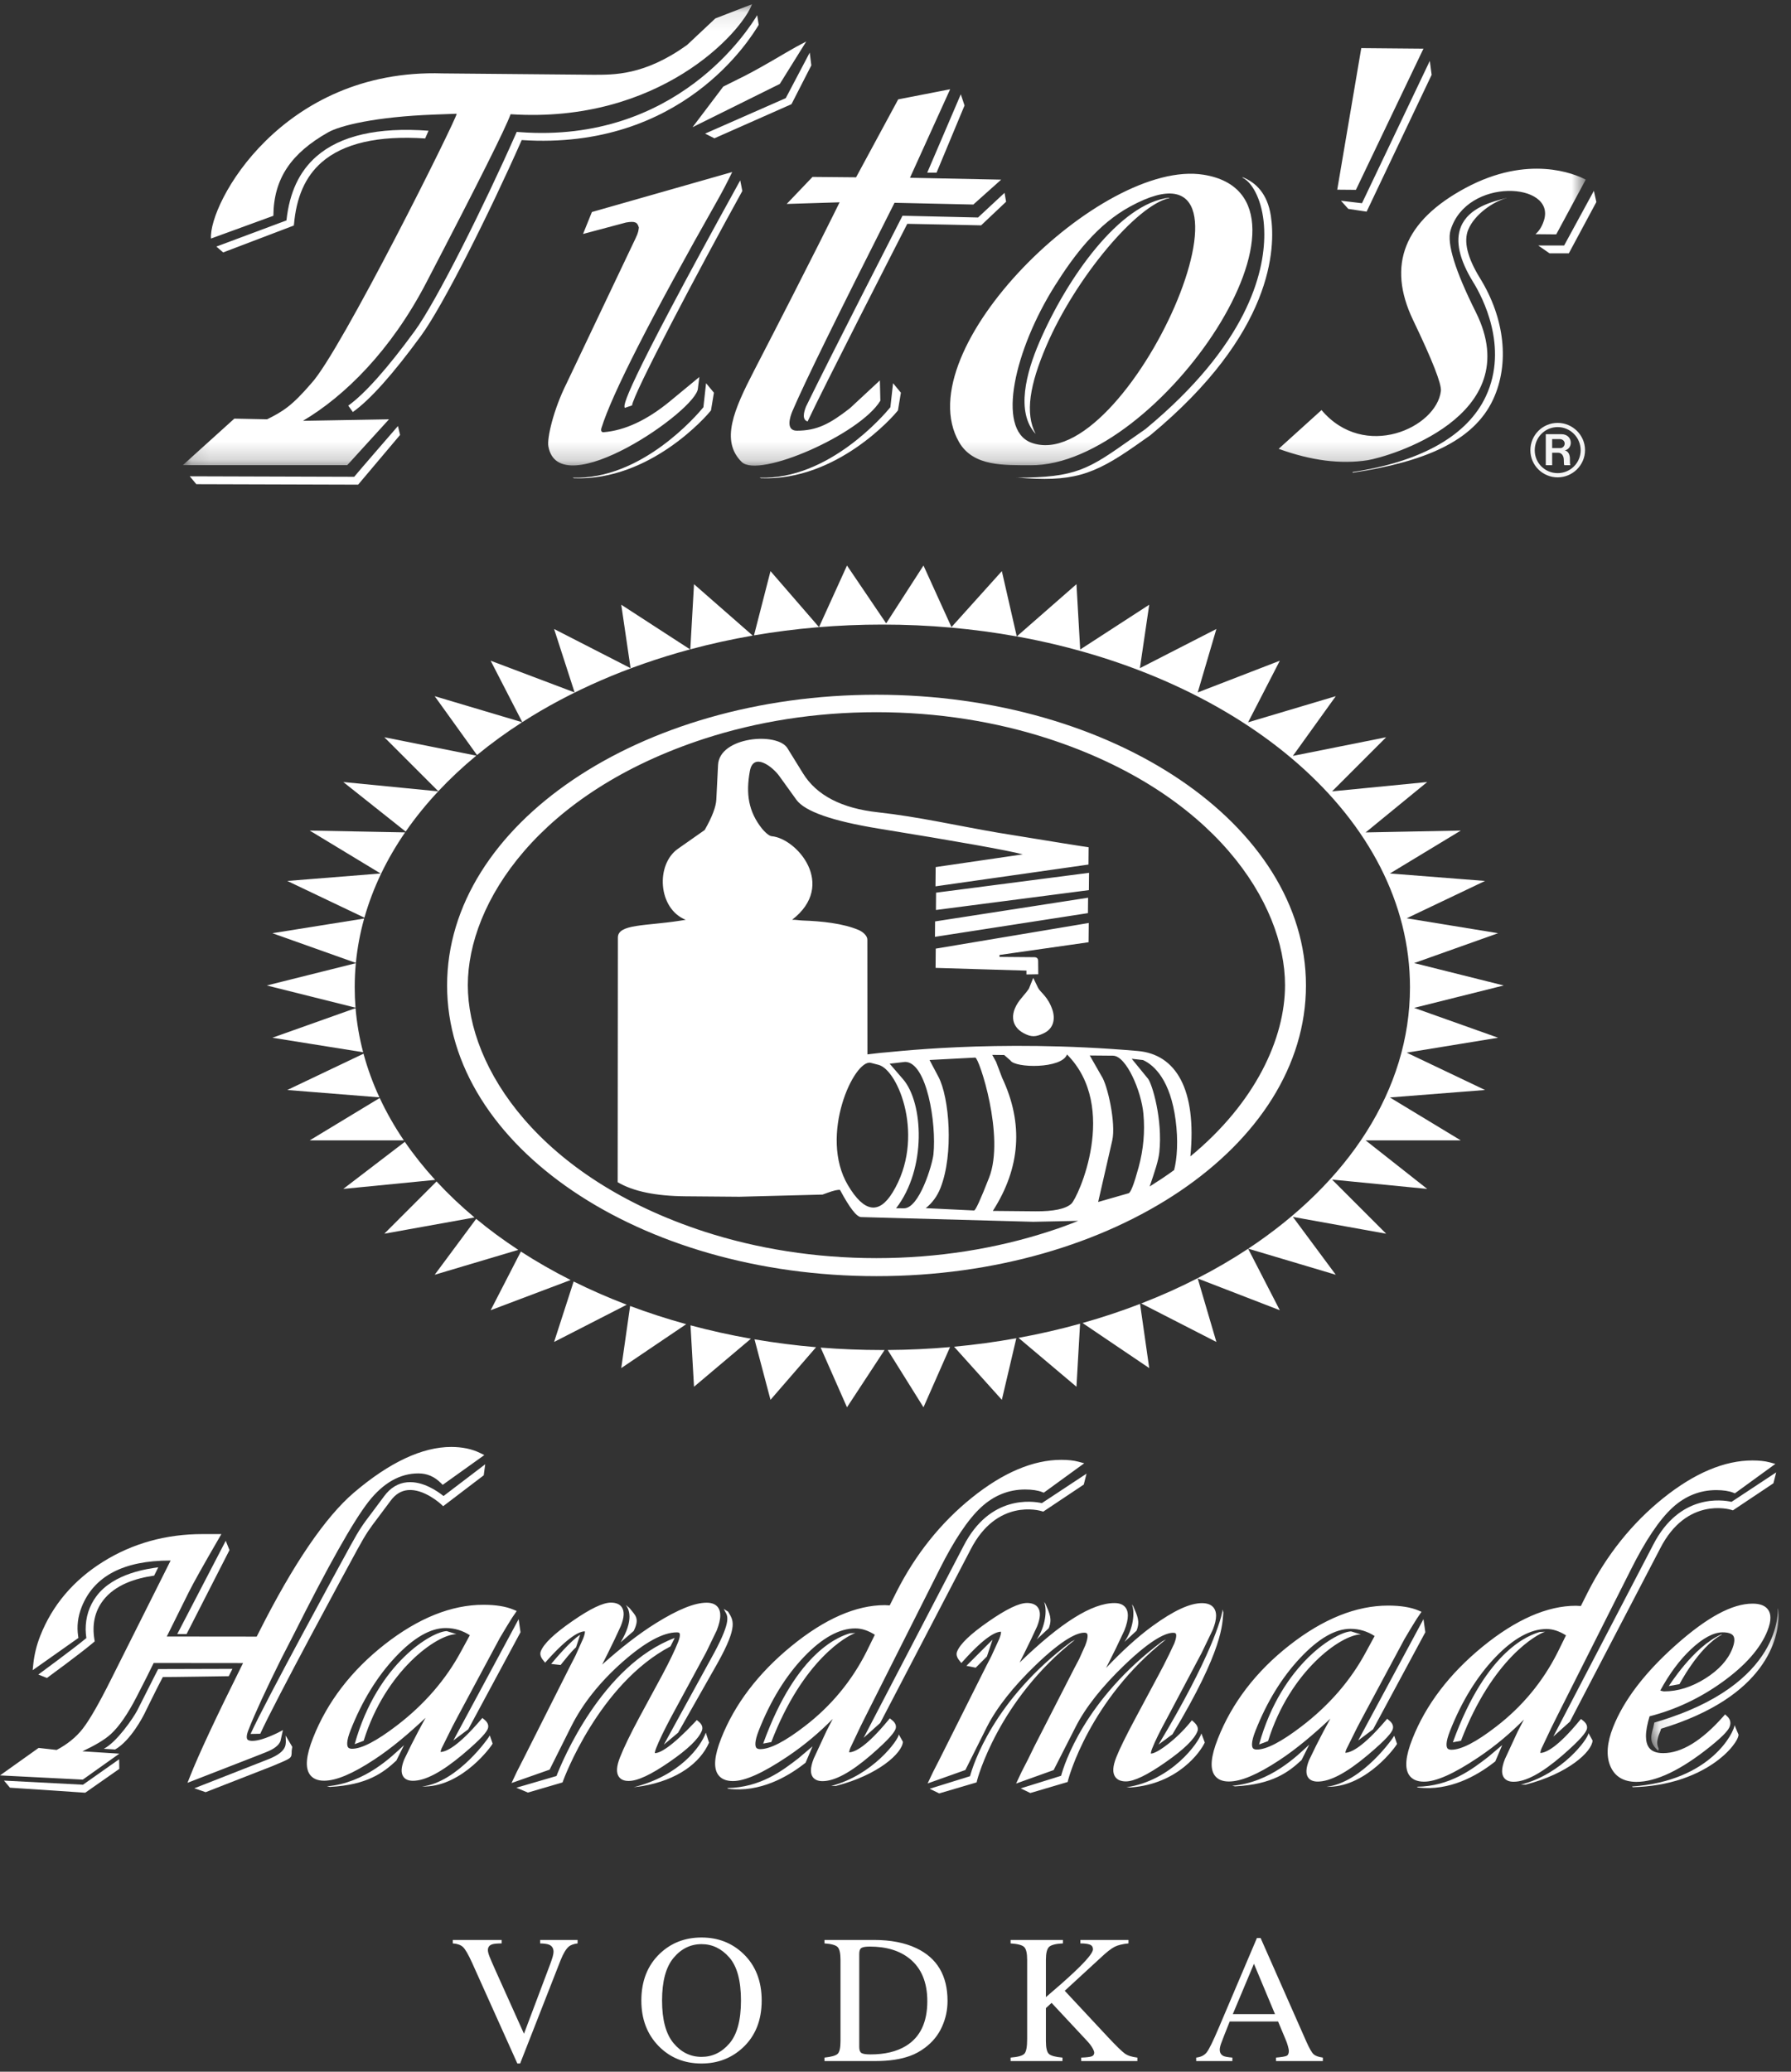
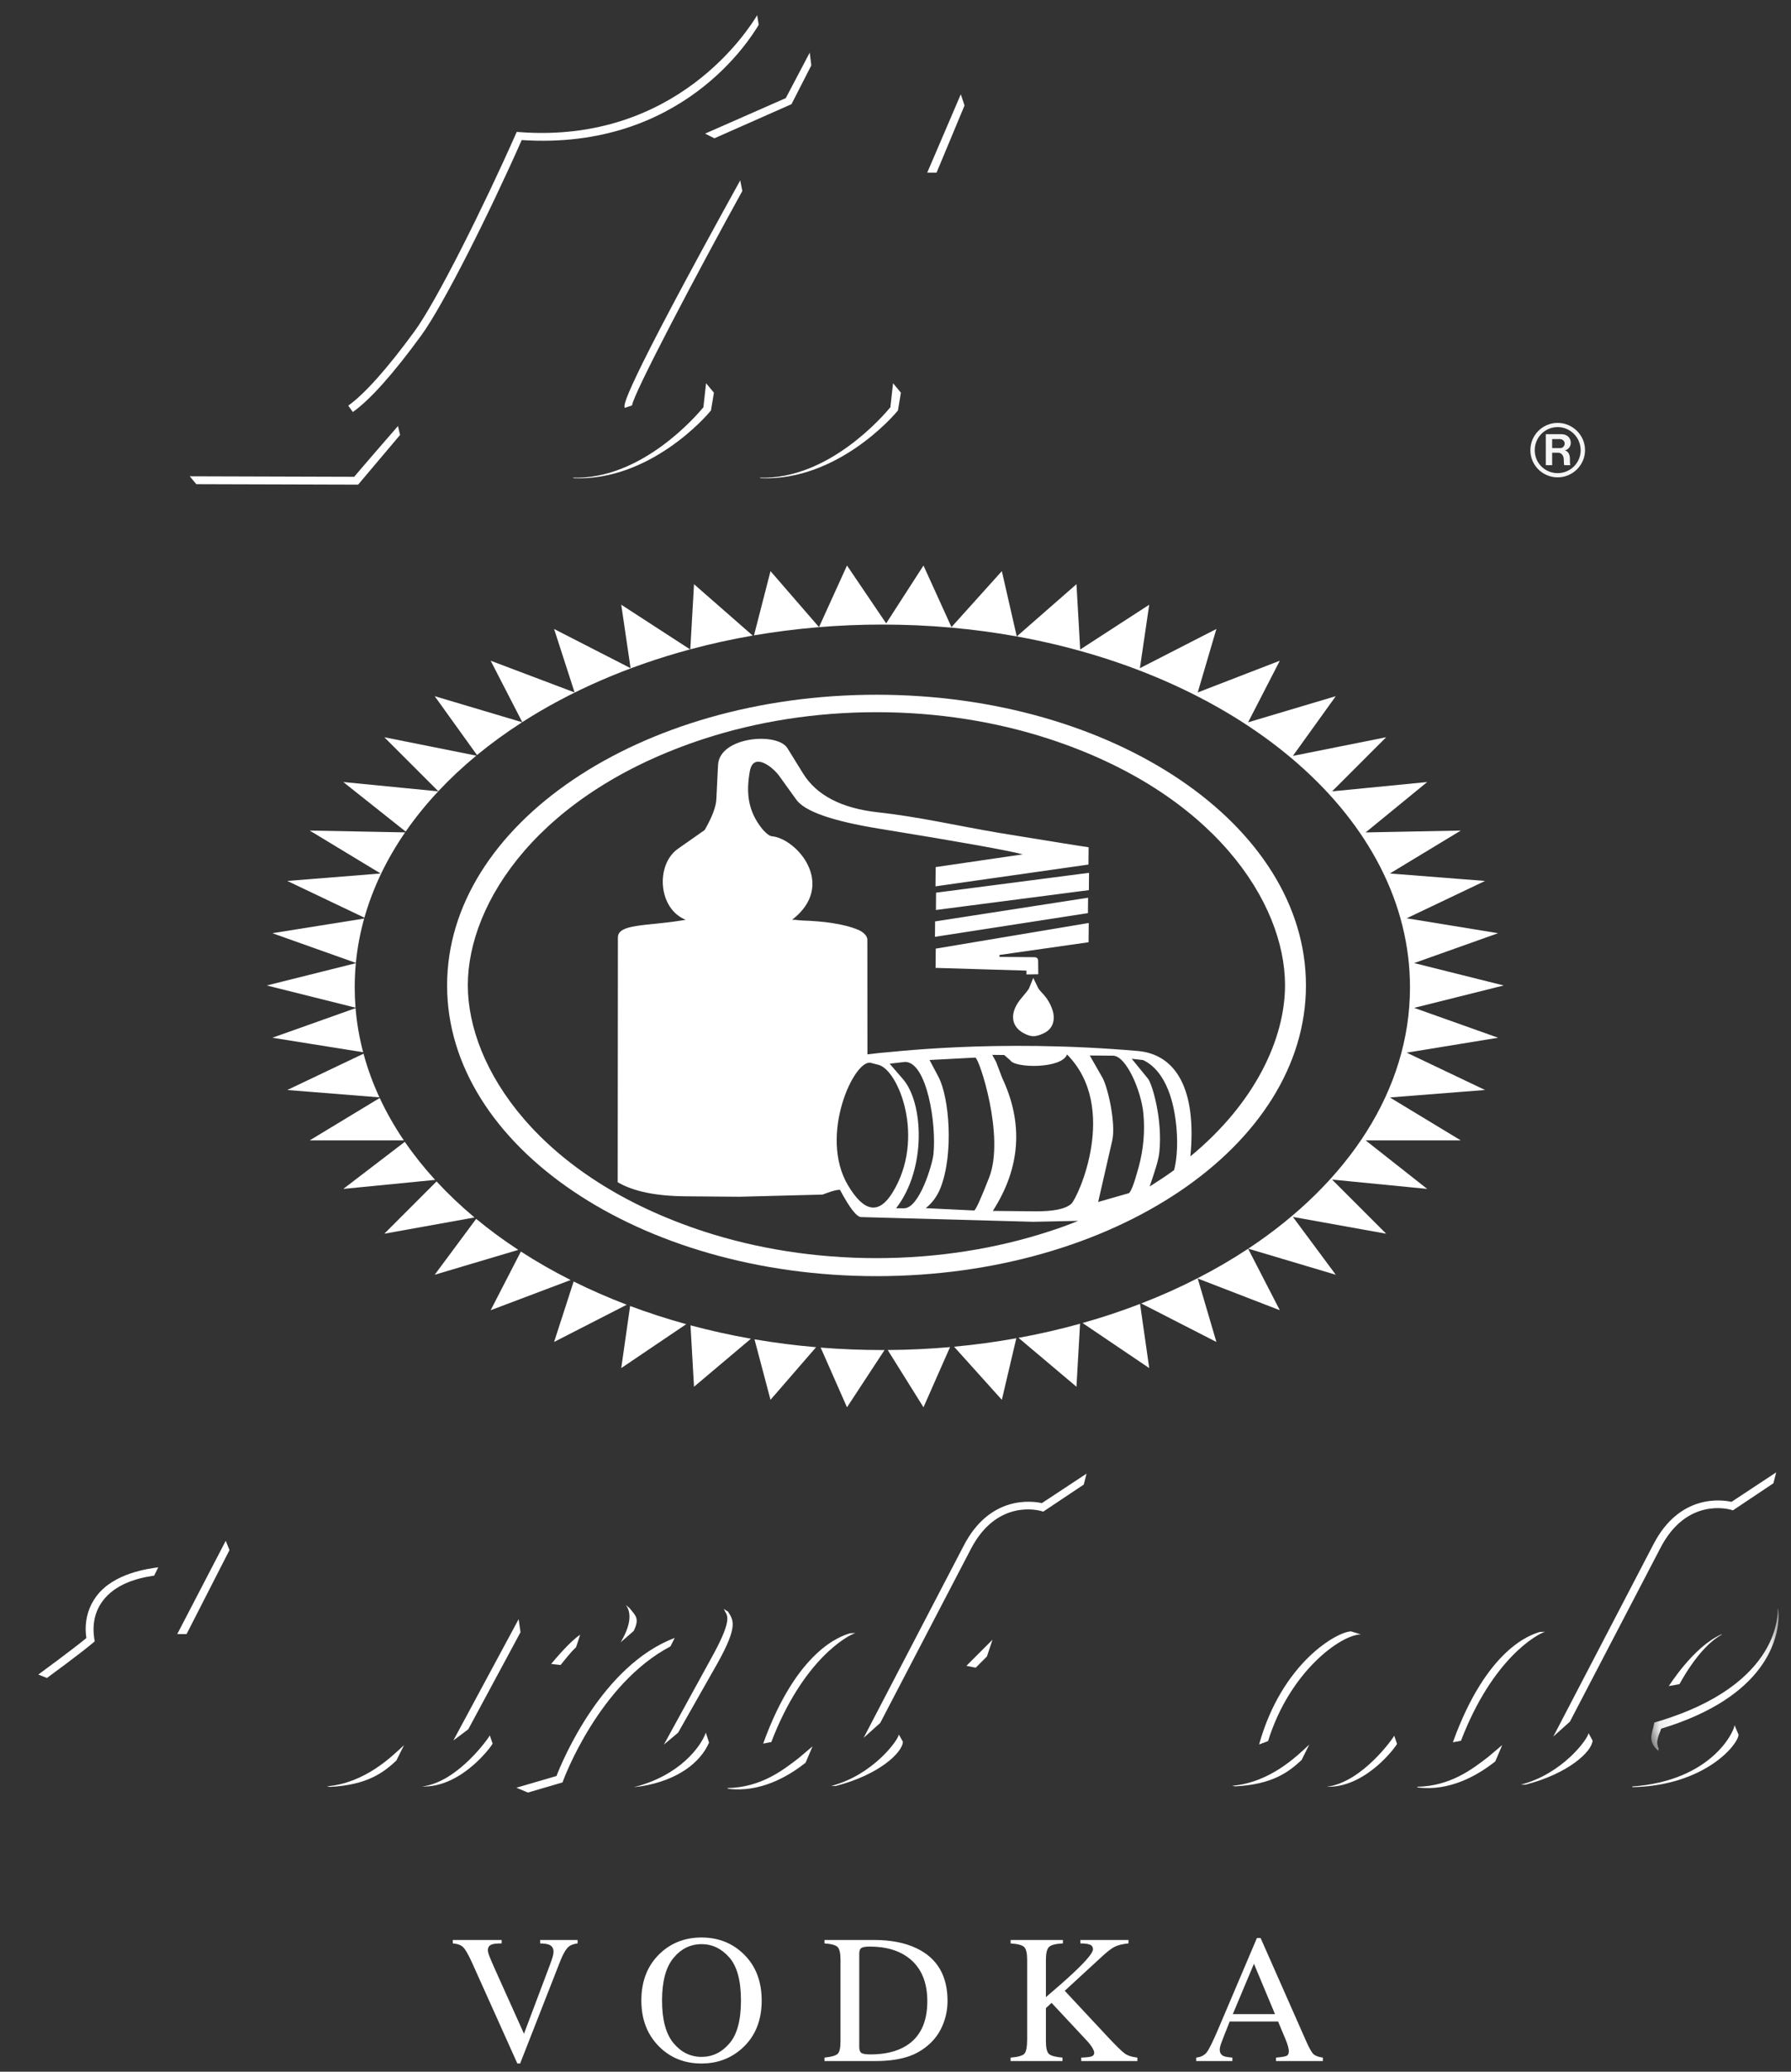
<svg xmlns="http://www.w3.org/2000/svg" xmlns:xlink="http://www.w3.org/1999/xlink" width="96" height="111" viewBox="0 0 96 111">
  <rect x="0" y="0" width="96" height="111" fill="#333333" stroke="none" />
  <defs>
-     <polygon id="a" points="75.2 .1 .1 .1 .1 24.8 75.2 24.8" />
    <polygon id="c" points="6.9 7.6 6.9 0 .1 0 .1 7.6" />
  </defs>
  <g fill="none" fill-rule="evenodd">
    <path fill="#FFFFFF" fill-rule="nonzero" d="M54.5,34.099 C52.199,33.684 49.785,33.463 47.294,33.463 C44.922,33.463 42.617,33.664 40.415,34.042 L41.3,30.6 L43.9,33.6 L45.4,30.3 L47.5,33.4 L49.5,30.3 L51,33.6 L53.7,30.6 L54.5,34.099 Z M54.501,34.099 L57.7,31.3 L57.9,34.8 L61.6,32.4 L61.1,35.8 L65.2,33.7 L64.2,37.1 L68.6,35.4 L66.9,38.7 L71.6,37.3 L69.3,40.5 L74.3,39.5 L71.4,42.4 L76.5,41.9 L73.2,44.6 L78.3,44.5 L74.5,46.8 L79.6,47.2 L75.4,49.2 L80.3,50 L75.8,51.6 L80.6,52.8 L75.8,54 L80.3,55.6 L75.4,56.4 L79.6,58.4 L74.5,58.8 L78.3,61.1 L73.2,61.1 L76.5,63.7 L71.4,63.2 L74.3,66.1 L69.3,65.2 L71.6,68.3 L66.907,66.902 C72.252,63.366 75.577,58.399 75.577,52.898 C75.577,43.875 66.631,36.289 54.501,34.099 Z M66.902,66.905 L68.6,70.2 L64.2,68.5 L65.2,71.9 L61.172,69.837 C63.261,69.027 65.186,68.04 66.902,66.905 Z M61.109,69.861 L61.6,73.3 L58.026,70.885 C59.088,70.586 60.117,70.244 61.109,69.861 Z M57.893,70.923 L57.7,74.3 L54.594,71.68 C55.723,71.473 56.824,71.22 57.893,70.923 Z M54.476,71.701 L53.7,75 L51.14,72.155 C52.275,72.049 53.388,71.897 54.476,71.701 Z M50.923,72.175 L49.5,75.4 L47.583,72.332 C48.713,72.324 49.828,72.271 50.923,72.175 Z M47.413,72.333 L45.4,75.4 L43.989,72.202 C45.073,72.289 46.176,72.333 47.294,72.333 C47.334,72.333 47.373,72.333 47.413,72.333 Z M43.743,72.181 L41.3,75 L40.442,71.759 C41.519,71.943 42.621,72.085 43.743,72.181 Z M40.251,71.726 L37.2,74.3 L37.012,71.009 C38.063,71.291 39.144,71.531 40.251,71.726 Z M36.783,70.947 L33.3,73.3 L33.775,69.973 C34.745,70.336 35.749,70.662 36.783,70.947 Z M33.595,69.905 L29.7,71.9 L30.748,68.661 C31.658,69.113 32.608,69.529 33.595,69.905 Z M30.586,68.581 L26.3,70.2 L27.919,67.056 C28.762,67.601 29.652,68.11 30.586,68.581 Z M27.78,66.966 L23.3,68.3 L25.523,65.304 C26.228,65.888 26.982,66.442 27.78,66.966 Z M25.434,65.23 L20.6,66.1 L23.4,63.3 C24.021,63.972 24.701,64.617 25.434,65.23 Z M23.324,63.217 L18.4,63.7 L21.699,61.177 C22.183,61.881 22.726,62.562 23.324,63.217 Z M21.647,61.1 L16.6,61.1 L20.353,58.828 C20.716,59.608 21.149,60.366 21.647,61.1 Z M20.338,58.795 L15.4,58.4 L19.485,56.455 C19.7,57.253 19.986,58.034 20.338,58.795 Z M19.465,56.378 L14.6,55.6 L19.058,54.015 C19.125,54.817 19.261,55.605 19.465,56.378 Z M19.056,53.989 L14.3,52.8 L19.074,51.606 C19.033,52.033 19.013,52.464 19.013,52.898 C19.013,53.264 19.027,53.628 19.056,53.989 Z M19.075,51.591 L14.6,50 L19.52,49.213 C19.303,49.99 19.153,50.784 19.075,51.591 Z M19.533,49.168 L15.4,47.2 L20.4,46.8 L16.6,44.5 L21.714,44.598 C20.726,46.034 19.986,47.566 19.533,49.168 Z M21.744,44.555 L18.4,41.9 L23.49,42.399 C22.844,43.089 22.26,43.809 21.744,44.555 Z M23.494,42.394 L20.6,39.5 L25.53,40.486 C24.797,41.092 24.117,41.729 23.494,42.394 Z M25.568,40.455 L23.3,37.3 L27.987,38.696 C27.129,39.247 26.321,39.835 25.568,40.455 Z M27.995,38.691 L26.3,35.4 L30.8,37.1 L29.7,33.7 L33.8,35.8 L33.3,32.4 L36.99,34.793 C33.631,35.697 30.586,37.028 27.995,38.691 Z M37.001,34.79 L37.2,31.3 L40.347,34.054 C39.202,34.252 38.085,34.499 37.001,34.79 Z" />
    <g transform="translate(0 .152)">
      <path fill="#FFFFFF" fill-rule="nonzero" d="M26.89 103.788L26.89 103.972C26.643 103.975 26.475 103.991 26.386 104.02 26.229 104.071 26.151 104.175 26.151 104.331 26.151 104.411 26.179 104.523 26.235 104.667 26.291 104.81 26.395 105.052 26.547 105.392L28.086 108.813 29.482 105.107C29.543 104.944 29.59 104.807 29.622 104.695 29.653 104.583 29.67 104.493 29.67 104.422 29.67 104.234 29.588 104.106 29.426 104.039 29.33 104.001 29.172 103.979 28.952 103.972L28.952 103.788 30.96 103.788 30.96 103.972C30.75 104 30.596 104.055 30.496 104.137 30.345 104.259 30.196 104.505 30.048 104.875L27.88 110.407 27.731 110.407 25.302 105.004C25.097 104.553 24.933 104.272 24.81 104.161 24.687 104.051 24.507 103.988 24.27 103.972L24.27 103.788 26.89 103.788zM35.487 107.034C35.487 106.003 35.692 105.241 36.102 104.75 36.512 104.258 37.013 104.012 37.605 104.012 38.177 104.012 38.672 104.248 39.09 104.723 39.508 105.198 39.717 105.967 39.717 107.034 39.717 108.088 39.51 108.854 39.097 109.333 38.684 109.813 38.186 110.052 37.605 110.052 37.01 110.052 36.508 109.806 36.1 109.314 35.692 108.822 35.487 108.062 35.487 107.034zM34.377 107.034C34.377 108.028 34.686 108.842 35.305 109.475 35.914 110.096 36.679 110.407 37.602 110.407 38.464 110.407 39.2 110.127 39.808 109.567 40.488 108.939 40.827 108.095 40.827 107.034 40.827 105.99 40.499 105.153 39.842 104.526 39.236 103.946 38.49 103.656 37.602 103.656 36.718 103.656 35.973 103.944 35.367 104.521 34.707 105.151 34.377 105.99 34.377 107.034zM46.057 109.526L46.057 104.531C46.057 104.369 46.096 104.263 46.174 104.215 46.253 104.167 46.403 104.143 46.624 104.143 47.512 104.143 48.224 104.36 48.763 104.795 49.391 105.305 49.705 106.063 49.705 107.07 49.705 108.199 49.324 108.997 48.561 109.465 48.065 109.768 47.432 109.92 46.663 109.92 46.416 109.92 46.253 109.895 46.174 109.844 46.096 109.792 46.057 109.687 46.057 109.526zM44.193 110.276L46.929 110.276C47.662 110.276 48.281 110.183 48.784 109.998 49.06 109.899 49.326 109.753 49.582 109.561 49.986 109.259 50.288 108.887 50.488 108.446 50.689 108.006 50.789 107.542 50.789 107.053 50.789 105.697 50.231 104.755 49.116 104.228 48.497 103.934 47.741 103.788 46.847 103.788L44.193 103.788 44.193 103.972C44.556 103.998 44.79 104.062 44.894 104.164 45 104.266 45.052 104.496 45.052 104.854L45.052 109.21C45.052 109.578 44.998 109.808 44.89 109.898 44.782 109.989 44.55 110.053 44.193 110.091L44.193 110.276zM54.169 110.091C54.568 110.059 54.817 109.989 54.913 109.878 55.009 109.769 55.057 109.506 55.057 109.092L55.057 104.851C55.057 104.498 55.003 104.269 54.896 104.165 54.789 104.062 54.546 103.998 54.169 103.972L54.169 103.788 56.974 103.788 56.974 103.972C56.59 103.991 56.342 104.054 56.229 104.163 56.118 104.271 56.062 104.5 56.062 104.85L56.062 106.852C56.668 106.338 57.164 105.9 57.548 105.539 58.238 104.89 58.584 104.474 58.584 104.291 58.584 104.161 58.525 104.075 58.408 104.034 58.29 103.993 58.124 103.972 57.909 103.972L57.909 103.788 60.489 103.788 60.489 103.972C60.175 104.003 59.928 104.063 59.748 104.153 59.567 104.243 59.316 104.439 58.996 104.742L57.072 106.511 59.419 109.026C59.844 109.477 60.134 109.759 60.288 109.871 60.441 109.983 60.667 110.057 60.965 110.091L60.965 110.276 57.955 110.276 57.955 110.091C58.228 110.082 58.412 110.06 58.508 110.027 58.604 109.993 58.652 109.927 58.652 109.827 58.652 109.773 58.621 109.691 58.559 109.579 58.496 109.467 58.398 109.337 58.263 109.191L56.366 107.159 56.062 107.44 56.062 109.207C56.062 109.571 56.117 109.801 56.227 109.898 56.338 109.995 56.579 110.059 56.95 110.091L56.95 110.276 54.169 110.276 54.169 110.091zM66.08 107.762L67.213 105.064 68.342 107.762 66.08 107.762zM66.057 110.276L66.057 110.091C65.825 110.072 65.666 110.044 65.583 110.006 65.448 109.942 65.38 109.829 65.38 109.664 65.38 109.581 65.405 109.47 65.455 109.33 65.504 109.188 65.658 108.798 65.914 108.157L68.507 108.157 68.901 109.099C68.959 109.232 69.004 109.359 69.036 109.479 69.068 109.6 69.084 109.684 69.084 109.73 69.084 109.872 69.042 109.962 68.959 109.998 68.876 110.035 68.688 110.066 68.396 110.091L68.396 110.276 70.907 110.276 70.907 110.091C70.675 110.059 70.511 110 70.413 109.914 70.316 109.827 70.185 109.6 70.022 109.234L67.57 103.683 67.373 103.683 65.329 108.49C65.023 109.211 64.807 109.651 64.681 109.81 64.556 109.97 64.368 110.063 64.117 110.091L64.117 110.276 66.057 110.276zM46.678 56.794C45.791 56.566 43.871 60.692 45.453 63.354 46.315 64.805 47.112 64.933 47.846 63.736 49.629 60.827 48.154 57.175 47.091 56.901L46.678 56.794M47.687 56.839L48.405 57.671C49.499 58.938 49.675 62.462 48.033 64.584L48.449 64.588C49.276 64.596 49.969 62.259 50.033 61.705 50.207 60.034 49.673 56.753 48.517 56.743L47.687 56.839M62.934 62.539C63.094 61.926 63.162 60.956 63.014 59.858 62.737 57.742 61.882 56.921 61.267 56.644L60.661 56.575 61.534 57.643C61.753 57.91 62.33 59.819 62.141 61.589 62.091 62.043 61.902 62.597 61.624 63.419 62.08 63.131 62.517 62.845 62.934 62.539M52.277 56.512L49.824 56.641 50.301 57.541C50.887 58.648 51.13 61.674 50.41 63.5 50.237 63.937 49.974 64.297 49.621 64.579L52.211 64.704C52.288 64.709 52.558 64.12 53.018 62.942 53.88 60.734 52.472 56.507 52.277 56.512M58.413 56.399L59.04 57.497C59.359 57.949 59.828 60.033 59.618 60.952L58.863 64.248 60.489 63.782C60.603 63.763 60.785 63.295 61.034 62.38 61.291 61.433 61.376 60.48 61.288 59.521 61.178 58.313 60.374 56.417 59.657 56.41L58.413 56.399M53.186 56.367L53.391 56.74 53.716 57.595C54.868 60.038 54.701 62.416 53.217 64.727L55.498 64.748C56.466 64.756 57.107 64.623 57.42 64.348 57.774 64.038 60.003 59.175 57.193 56.344 56.913 57.121 54.407 57.08 54.159 56.665L53.827 56.374 53.186 56.367M55.641 52.773C55.76 53.02 56.187 53.24 56.426 54 56.565 54.475 56.462 54.975 55.929 55.217 55.529 55.402 55.289 55.43 54.877 55.208 54.186 54.848 54.073 54.1 54.778 53.291 54.907 53.145 55.164 52.829 55.166 52.782L55.383 52.24 55.641 52.773M55.653 52.047L55.017 52.058 55.018 51.852 50.148 51.706 50.157 50.674 58.359 49.3 58.349 50.332 53.575 51.013 53.574 51.117 55.44 51.133C55.578 51.134 55.647 51.204 55.646 51.341L55.653 52.047M50.115 50.042L50.122 49.216 58.323 47.946 58.315 48.772 50.115 50.042M50.167 48.604L50.174 47.676 58.374 46.612 58.365 47.54 50.167 48.604M63.803 61.808C67.299 58.93 68.879 55.479 68.879 52.632 68.879 48.211 65.065 42.307 56.177 39.42 53.397 38.519 50.278 38.006 46.982 38.006 43.675 38.006 40.557 38.519 37.777 39.42 28.889 42.307 25.076 48.211 25.076 52.632 25.076 57.052 28.889 62.955 37.777 65.844 40.557 66.743 43.675 67.257 46.982 67.257 50.278 67.257 53.397 66.743 56.177 65.844 56.743 65.665 57.28 65.468 57.794 65.26L55.383 65.31 46.152 65.057C45.914 65.045 45.538 64.559 45.026 63.602 44.909 63.583 44.676 63.637 44.331 63.764L44.09 63.852 39.632 63.968 36.73 63.944C35.141 63.929 33.933 63.677 33.109 63.189L33.12 50.079C33.119 49.347 34.618 49.466 36.444 49.179L36.755 49.13C35.262 48.532 35.137 46.168 36.338 45.325L37.772 44.319C38.17 43.622 38.377 43.078 38.396 42.685L38.488 40.836C38.561 39.313 41.665 39.059 42.206 39.932L43.043 41.285C43.771 42.462 45.112 43.157 47.062 43.37 49.23 43.607 51.36 44.1 53.508 44.465 56.576 44.967 58.189 45.225 58.351 45.241L58.343 46.17 50.143 47.337 50.153 46.305 54.824 45.623C53.977 45.402 51.407 44.944 47.118 44.247 44.616 43.84 43.14 43.323 42.687 42.698L41.769 41.424C41.406 40.921 40.382 40.132 40.194 41.16 39.97 42.384 40.12 43.33 40.844 44.245 40.936 44.359 41.196 44.637 41.362 44.651 42.7 44.763 44.879 47.26 42.457 49.129 42.643 49.119 42.81 49.16 43.01 49.167 44.039 49.202 45.185 49.318 46.041 49.682 46.257 49.783 46.493 49.983 46.491 50.195L46.495 56.34 47.172 56.261C47.571 56.253 53.257 55.489 60.973 56.157 63.034 56.329 64.154 58.211 63.806 61.808 63.805 61.817 63.804 61.797 63.803 61.808M46.983 37.071C59.694 37.071 70.001 44.042 70.001 52.646 70.001 61.25 59.694 68.222 46.983 68.222 34.272 68.222 23.965 61.25 23.965 52.646 23.965 44.042 34.272 37.071 46.983 37.071" />
      <path fill="#F5F5F5" fill-rule="nonzero" d="M83.198,23.856 L83.198,23.375 L83.612,23.375 C83.76,23.375 83.869,23.484 83.869,23.616 C83.869,23.748 83.752,23.864 83.628,23.856 L83.198,23.856 M82.856,24.772 L83.198,24.772 L83.198,24.105 L83.526,24.105 C83.673,24.105 83.822,24.229 83.822,24.492 C83.822,24.694 83.83,24.718 83.846,24.772 L84.173,24.772 C84.126,24.609 84.173,24.438 84.134,24.275 C84.095,24.089 83.978,23.996 83.869,23.98 C84.048,23.95 84.196,23.787 84.196,23.569 C84.196,23.313 84.001,23.111 83.697,23.111 L82.856,23.111 L82.856,24.772 M83.494,25.198 C82.809,25.198 82.264,24.656 82.264,23.973 C82.264,23.282 82.809,22.731 83.494,22.731 C84.173,22.731 84.726,23.29 84.726,23.973 C84.726,24.648 84.173,25.198 83.494,25.198 M83.494,25.424 C84.29,25.424 84.96,24.772 84.96,23.965 C84.96,23.166 84.297,22.506 83.494,22.506 C82.684,22.506 82.03,23.158 82.03,23.973 C82.03,24.772 82.684,25.424 83.494,25.424" />
      <g transform="translate(9.75)">
        <mask id="b" fill="white">
          <use xlink:href="#a" />
        </mask>
        <path fill="#FFFFFF" fill-rule="nonzero" d="M50.844,10.904 C49.078,11.86 47.843,13.489 46.789,15.163 C44.649,18.562 43.639,22.832 45.511,23.56 C50.664,25.504 59.116,6.407 50.844,10.904 Z M27.736,20.047 L27.661,20.643 C27.65,21.808 20.21,26.944 19.643,23.761 C19.566,23.338 19.902,21.819 20.625,20.377 L24.312,12.628 C24.475,12.293 24.471,12.193 24.493,12.041 C24.42,11.77 24.312,11.68 23.804,11.77 L21.502,12.384 L21.977,11.208 L29.497,9.065 C29.247,9.585 28.981,10.096 28.697,10.598 C25.115,16.919 23.046,20.979 22.49,22.778 C22.448,22.902 22.475,23.013 22.6,23.006 C23.747,22.913 24.94,22.355 26.179,21.332 L27.736,20.047 Z M45.479,24.776 C44.107,24.765 42.424,24.863 41.658,23.538 C38.805,18.584 49.302,8.33 54.762,9.21 C62.097,10.383 52.409,24.841 45.479,24.776 Z M63.562,24.505 C62.124,24.732 60.532,24.529 58.788,23.896 L61.085,21.819 C63.39,24.543 67.249,22.763 67.483,20.798 C67.528,20.428 67.031,19.162 65.994,16.999 C64.577,14.045 65.514,11.685 68.805,9.918 C72.174,8.11 74.654,9.163 75.248,9.472 L73.666,12.406 L72.556,12.396 C72.68,12.275 72.871,12.087 73.006,11.663 C73.67,9.602 68.862,9.323 68.002,12.185 C67.792,12.882 68.243,14.344 69.356,16.572 C72.161,22.188 64.606,24.34 63.562,24.505 Z M37.438,21.317 C36.348,23.122 30.911,25.499 30.006,24.6 C28.86,23.467 29.583,21.808 30.669,19.709 C33.835,13.59 35.19,10.815 35.254,10.687 L32.419,10.775 L33.802,9.327 L36.137,9.348 L38.395,5.172 L41.179,4.63 L39.026,9.373 L43.915,9.473 L42.421,10.807 L38.198,10.713 C35.099,16.845 33.375,20.349 32.724,21.877 C32.598,22.173 32.351,22.924 32.961,22.924 C34.052,22.924 34.747,22.546 35.811,21.717 L37.412,20.231 L37.438,21.317 Z M63.216,2.425 L66.549,2.455 L62.929,10.02 L61.928,10.011 L63.216,2.425 Z M27.372,6.663 L29.018,4.487 L30.155,3.92 C30.616,3.689 31.351,3.276 32.363,2.679 C32.725,2.465 33.094,2.261 33.467,2.069 L32.049,4.345 L27.372,6.663 Z M11.101,22.314 L8.865,24.769 L0.051,24.769 L2.81,22.278 L4.567,22.314 C5.411,21.893 5.898,21.597 6.937,20.386 C8.502,18.713 14.74,6.19 14.729,5.942 L13.506,5.988 C10.392,6.104 8.484,6.571 7.829,6.943 C5.878,8.051 4.919,9.393 4.903,11.41 L1.559,12.629 C1.43,10.75 5.364,3.507 13.97,3.781 L22.081,3.854 C23.136,3.849 24.774,3.907 27.074,2.261 L28.592,0.836 L30.559,0.074 C29.997,1.592 25.588,6.488 17.618,5.968 C17.353,6.715 15.843,9.729 13.09,15.01 C11.207,18.623 8.736,21.066 6.489,22.395 L11.101,22.314 Z" mask="url(#b)" />
      </g>
      <path fill="#FFFFFF" fill-rule="nonzero" d="M27.846,6.926 L27.697,6.915 L27.637,7.051 C25.949,10.87 23.402,15.978 22.231,17.582 C20.776,19.575 19.543,20.958 18.667,21.581 L18.913,21.924 C19.839,21.266 21.07,19.888 22.573,17.83 C23.75,16.218 26.195,11.349 27.965,7.352 C36.551,7.918 40.225,1.913 40.668,1.179 L40.585,0.663 C40.153,1.379 36.284,7.56 27.846,6.926 M18.986,25.394 C18.782,25.394 10.171,25.367 10.171,25.367 L10.522,25.789 L19.196,25.815 L21.444,23.152 L21.331,22.674 C21.331,22.674 19.106,25.237 18.986,25.394 M42.119,5.105 C41.989,5.162 37.794,7.007 37.794,7.007 L38.293,7.258 L42.424,5.43 L43.488,3.351 L43.403,2.666 C43.403,2.666 42.184,4.981 42.119,5.105 M33.493,21.701 L33.88,21.568 C33.928,20.981 37.43,14.351 39.79,10.08 L39.677,9.512 C33.208,21.222 33.415,21.57 33.493,21.701 M37.703,21.668 C37.355,22.092 34.377,25.575 30.689,25.439 L30.77,25.471 C34.895,25.623 37.941,22.051 38.073,21.882 L38.11,21.835 L38.267,20.888 L37.846,20.38 C37.846,20.38 37.715,21.557 37.703,21.668 M47.725,21.668 C47.376,22.092 44.399,25.575 40.711,25.439 L40.792,25.471 C44.917,25.623 47.964,22.051 48.095,21.882 L48.132,21.835 L48.289,20.888 L47.869,20.38 C47.869,20.38 47.738,21.557 47.725,21.668" />
      <polygon fill="#FFFFFF" fill-rule="nonzero" points="49.7 9.1 50.2 9.1 51.7 5.5 51.5 4.9" />
-       <path fill="#FFFFFF" fill-rule="nonzero" d="M55.703 18.199C55.019 19.791 54.431 21.933 55.512 23.095L55.512 23.095C54.93 21.989 55.195 20.453 56.092 18.365 57.647 14.744 60.93 10.83 62.675 10.462L62.675 10.442C60.032 10.725 57.192 14.733 55.703 18.199zM66.575 9.358C67.002 9.535 67.517 10.259 67.702 11.479 67.74 11.73 67.768 12.043 67.768 12.414 67.768 14.48 66.856 18.323 61.401 22.835 61.4 22.835 60.679 23.34 60.679 23.34 58.331 24.996 57.699 25.44 54.47 25.44L54.507 25.437C57.441 25.674 58.55 25.357 60.924 23.684L61.657 23.169C68.271 17.699 68.38 13.128 68.12 11.417 67.935 10.201 67.295 9.627 66.64 9.356L66.575 9.358zM73.004 10.737C72.77 10.711 71.876 10.603 71.876 10.603L72.271 11.04 73.253 11.188 76.738 3.856 76.639 3.111C76.639 3.111 73.131 10.479 73.004 10.737zM83.84 13L82.45 13 83.056 13.421 84.091 13.421 85.567 10.672 85.434 10.072C85.434 10.072 83.951 12.795 83.84 13zM78.308 11.996C77.996 12.754 78.219 13.755 78.968 14.969 79.44 15.732 80.882 18.429 79.646 21.077 78.667 23.178 76.194 24.584 72.494 25.142L72.509 25.174C76.355 24.594 78.988 23.49 80.031 21.254 80.924 19.339 80.662 16.907 79.328 14.749 78.654 13.655 78.441 12.782 78.699 12.155 79.042 11.318 80.077 10.63 80.756 10.462L80.754 10.458C79.998 10.646 78.731 10.961 78.308 11.996zM16.963 8.228C16.041 9.033 15.516 10.162 15.354 11.658L11.599 13.059 11.962 13.373 15.766 11.925 15.697 11.874 15.755 11.903C15.879 10.415 16.363 9.311 17.241 8.544 18.407 7.526 20.276 7.099 22.789 7.266L22.97 6.853C20.262 6.65 18.24 7.112 16.963 8.228zM53.845 10.18C53.845 10.18 52.538 11.397 52.424 11.501 52.267 11.501 48.376 11.407 48.376 11.407L48.317 11.522C48.15 11.851 44.491 18.991 43.204 21.63 43.077 21.95 42.988 22.339 43.289 22.429 44.098 20.695 48.1 12.88 48.631 11.84 48.874 11.84 52.589 11.922 52.589 11.922L53.928 10.657 53.845 10.18zM25.723 77.692C25.293 77.481 24.776 77.374 24.186 77.373 22.636 77.373 20.884 78.193 18.978 79.813 17.437 81.129 15.724 83.642 13.888 87.282 13.888 87.282 13.81 87.435 13.759 87.535 13.582 87.535 9.392 87.531 8.94 87.53 9.128 87.152 10.116 85.16 10.116 85.16 10.359 84.673 10.901 83.704 11.728 82.28L11.865 82.043 10.865 82.042C8.896 82.04 7.098 82.54 5.519 83.528 3.936 84.517 2.806 85.852 2.159 87.491 1.965 87.984 1.84 88.488 1.787 88.988L1.751 89.336 4.204 87.605 4.189 87.509C4.11 86.991 4.172 86.469 4.375 85.954 5.029 84.297 6.624 83.458 9.116 83.459L9.146 83.459C8.932 83.884 5.945 89.843 5.945 89.843 5.307 91.12 4.798 92.005 4.431 92.474 4.08 92.924 3.609 93.304 3.036 93.608 2.937 93.597 2.069 93.499 2.069 93.499L0 94.972 4.438 95.197 6.396 93.806C6.396 93.806 5.041 93.719 4.419 93.68 5.062 93.377 5.605 93.069 5.947 92.753 6.388 92.347 6.849 91.68 7.317 90.772 7.318 90.772 7.854 89.722 7.854 89.722 7.854 89.72 8.139 89.145 8.237 88.948 8.417 88.949 12.572 88.952 13.03 88.953 13.005 89.002 12.973 89.063 12.973 89.063 11.581 91.86 10.642 93.867 10.183 95.033L10.05 95.369 13.618 93.981C13.619 93.981 14.257 93.728 14.257 93.728 14.687 93.561 14.941 93.366 15.033 93.133L15.165 92.545 14.867 92.699C14.283 92.98 13.831 93.122 13.525 93.122 13.43 93.122 13.305 93.107 13.258 93.038 13.225 92.99 13.189 92.861 13.317 92.537 13.67 91.639 14.263 90.353 15.08 88.712L15.738 87.432C17.589 83.742 18.94 81.346 19.753 80.307 20.542 79.3 21.441 78.79 22.426 78.791 22.893 78.791 23.288 78.96 23.632 79.308L23.728 79.404 25.96 77.809 25.723 77.692zM27.588 86.323L27.697 86.163 27.518 86.088C27.112 85.917 26.572 85.83 25.912 85.83 24.202 85.829 22.424 86.542 20.623 87.95 18.831 89.355 17.538 91.041 16.78 92.963 16.407 93.908 16.348 94.547 16.601 94.915 16.755 95.14 17.014 95.255 17.371 95.256 18.022 95.255 18.904 94.884 20.068 94.117 20.969 93.526 21.889 92.753 22.81 91.887 22.705 92.082 22.439 92.573 22.439 92.573 22.437 92.576 22.049 93.328 22.049 93.328 22.05 93.326 21.664 94.122 21.664 94.122 21.498 94.542 21.484 94.84 21.618 95.037 21.718 95.185 21.891 95.259 22.13 95.26 22.792 95.26 23.659 94.803 24.782 93.866 25.874 92.948 26.083 92.632 26.145 92.475 26.183 92.378 26.211 92.189 25.976 91.993L25.855 91.893 25.753 92.012C24.566 93.394 23.937 93.705 23.614 93.717 23.617 93.687 23.625 93.635 23.666 93.532L24.25 92.356 24.567 91.756 26.79 87.611C26.79 87.608 27.143 87.019 27.143 87.019L27.45 86.523C27.448 86.526 27.588 86.323 27.588 86.323zM25.184 87.461C25.071 87.67 24.71 88.332 24.71 88.332 23.894 89.846 22.734 91.183 21.263 92.305 20.186 93.127 19.383 93.545 18.875 93.544 18.711 93.544 18.669 93.483 18.655 93.463 18.602 93.385 18.549 93.162 18.794 92.542 19.406 90.989 20.216 89.67 21.202 88.624 22.17 87.595 23.074 87.075 23.888 87.076 24.375 87.076 24.805 87.216 25.184 87.461zM35.963 91.864L37.854 88.369C37.855 88.368 38.419 87.2 38.419 87.2 38.546 86.876 38.609 86.608 38.607 86.391 38.607 86.227 38.57 86.093 38.497 85.985 38.376 85.808 38.168 85.718 37.878 85.718 37.234 85.718 36.343 86.078 35.155 86.817 34.202 87.41 33.236 88.176 32.275 89.035 32.332 88.923 32.574 88.442 32.574 88.442 32.575 88.44 32.946 87.679 32.946 87.679 32.944 87.682 33.278 86.964 33.278 86.964 33.46 86.504 33.476 86.177 33.329 85.961 33.217 85.797 33.021 85.714 32.747 85.713 32.317 85.714 31.636 86.04 30.668 86.713 29.7 87.384 29.151 87.909 28.989 88.318 28.932 88.463 28.97 88.619 29.102 88.785L29.219 88.932 29.345 88.791C30.488 87.52 31.064 87.253 31.348 87.253L31.349 87.253C31.351 87.259 31.352 87.26 31.352 87.278 31.353 87.328 31.338 87.434 31.258 87.638L30.841 88.567C30.841 88.568 30.586 89.061 30.586 89.061 30.585 89.063 28.06 94.078 28.06 94.078L27.706 94.772C27.704 94.776 27.418 95.381 27.418 95.381L29.46 94.663 30.617 92.35C31.231 91.127 32.156 89.965 33.366 88.896 34.562 87.84 35.543 87.306 36.282 87.307 36.333 87.307 36.397 87.314 36.42 87.348 36.438 87.373 36.484 87.483 36.345 87.834 36.177 88.258 35.896 88.844 35.507 89.575L34.276 91.85C33.788 92.759 33.438 93.482 33.234 94.001 33.043 94.483 33.022 94.824 33.169 95.039 33.273 95.191 33.451 95.27 33.696 95.269 34.172 95.27 34.889 94.937 35.884 94.249 36.879 93.563 37.447 93.014 37.622 92.574 37.659 92.476 37.689 92.288 37.465 92.102L37.351 92.006 37.249 92.115C35.955 93.483 35.368 93.775 35.103 93.778 35.102 93.775 35.102 93.777 35.101 93.773 35.101 93.738 35.111 93.659 35.172 93.507 35.328 93.107 35.595 92.556 35.963 91.864zM47.817 92.011L47.694 91.914 47.596 92.034C46.451 93.416 45.836 93.724 45.516 93.737 45.517 93.703 45.526 93.633 45.582 93.493L46.116 92.367C46.116 92.365 46.409 91.778 46.409 91.778L50.364 83.922C51.147 82.358 51.898 81.239 52.596 80.598 53.279 79.97 54.07 79.653 54.95 79.653 55.325 79.654 55.634 79.7 55.864 79.792L55.946 79.825 58.116 78.248 57.797 78.162C57.558 78.097 57.25 78.064 56.886 78.064 55.382 78.064 53.771 78.745 52.096 80.09 50.432 81.426 49.071 83.127 48.049 85.146 48.049 85.146 47.788 85.665 47.69 85.863 47.581 85.857 47.425 85.848 47.425 85.848L47.429 85.849C45.89 85.847 44.205 86.585 42.421 88.042 40.646 89.493 39.38 91.154 38.659 92.981 38.289 93.919 38.233 94.555 38.487 94.926 38.645 95.157 38.912 95.274 39.282 95.275 39.933 95.275 40.889 94.847 42.201 93.967 43.162 93.324 43.946 92.642 44.636 91.946 44.511 92.187 44.3 92.596 44.3 92.596 44.298 92.599 43.618 94.066 43.618 94.066 43.517 94.322 43.467 94.537 43.467 94.712 43.468 94.849 43.499 94.961 43.561 95.052 43.664 95.201 43.84 95.278 44.083 95.279 44.737 95.279 45.586 94.823 46.679 93.884 47.729 92.973 47.935 92.654 47.999 92.493 48.036 92.397 48.064 92.205 47.817 92.011zM45.848 87.095C46.203 87.095 46.553 87.22 46.892 87.436 46.79 87.643 46.44 88.352 46.44 88.355 45.652 89.917 44.544 91.253 43.149 92.325 42.085 93.148 41.28 93.564 40.753 93.564 40.589 93.563 40.548 93.502 40.534 93.483 40.481 93.405 40.428 93.181 40.673 92.561 41.3 90.971 42.115 89.644 43.099 88.616 44.065 87.606 44.99 87.095 45.848 87.095zM62.572 91.874C62.573 91.872 64.415 88.398 64.415 88.398L65.012 87.156C65.128 86.862 65.185 86.616 65.184 86.414 65.184 86.254 65.147 86.121 65.074 86.014 64.95 85.834 64.734 85.742 64.43 85.741 63.779 85.741 62.911 86.142 61.774 86.969 60.932 87.581 60.102 88.358 59.287 89.213 59.318 89.151 59.395 89.001 59.395 89.001 59.396 89.001 59.827 88.136 59.827 88.136L60.265 87.212C60.393 86.888 60.456 86.619 60.455 86.402 60.455 86.239 60.418 86.105 60.345 85.999 60.226 85.826 60.024 85.738 59.742 85.737 58.531 85.736 56.859 86.789 54.65 88.926 54.746 88.737 54.885 88.461 54.885 88.461 54.886 88.46 55.258 87.699 55.258 87.699 55.256 87.702 55.592 86.983 55.592 86.983 55.772 86.526 55.787 86.199 55.639 85.984 55.526 85.819 55.328 85.734 55.051 85.733 54.622 85.733 53.943 86.06 52.976 86.732 52.009 87.403 51.462 87.929 51.3 88.338 51.244 88.482 51.282 88.639 51.413 88.804L51.529 88.951 51.656 88.812C52.8 87.539 53.374 87.273 53.654 87.273 53.654 87.278 53.656 87.279 53.655 87.297 53.656 87.346 53.643 87.452 53.561 87.658L53.136 88.586C53.137 88.583 52.88 89.081 52.88 89.081 52.879 89.083 50.366 94.098 50.366 94.098L50.011 94.791C50.01 94.796 49.722 95.402 49.722 95.402L51.746 94.682 52.902 92.37C53.434 91.326 54.318 90.208 55.526 89.048 57.01 87.624 57.755 87.325 58.119 87.325 58.195 87.326 58.246 87.342 58.268 87.375 58.279 87.39 58.296 87.426 58.296 87.501 58.296 87.599 58.27 87.76 58.165 88.023L57.841 88.743 57.59 89.219C57.589 89.221 55.43 93.441 55.43 93.441 55.427 93.444 55.107 94.103 55.107 94.103 55.108 94.099 54.752 94.795 54.752 94.795 54.751 94.799 54.464 95.408 54.464 95.408L56.477 94.686 57.654 92.375C58.184 91.33 59.069 90.212 60.28 89.052 61.765 87.628 62.517 87.33 62.885 87.33 62.935 87.33 62.999 87.338 63.024 87.373 63.043 87.401 63.093 87.522 62.938 87.913L62.65 88.52C62.649 88.523 62.363 89.094 62.363 89.094L62.083 89.624C62.081 89.627 60.869 91.893 60.869 91.893 60.363 92.835 60.014 93.546 59.832 94.005 59.643 94.486 59.624 94.827 59.775 95.048 59.886 95.209 60.079 95.293 60.347 95.293 60.789 95.293 61.483 94.959 62.468 94.271 63.453 93.584 64.013 93.042 64.182 92.614 64.226 92.505 64.231 92.331 64.012 92.13L63.889 92.018 63.782 92.147C63.428 92.578 63.024 92.97 62.584 93.31 62.032 93.736 61.788 93.801 61.691 93.803 61.689 93.798 61.689 93.8 61.689 93.793 61.689 93.757 61.699 93.676 61.761 93.522 61.912 93.135 62.185 92.581 62.572 91.874zM72.748 92.4L73.066 91.799 75.288 87.655C75.289 87.652 75.642 87.061 75.642 87.061L75.949 86.566C75.947 86.569 76.086 86.366 76.086 86.366L76.196 86.206 76.018 86.13C75.61 85.96 75.069 85.874 74.412 85.873 72.7 85.871 70.921 86.585 69.123 87.993 67.33 89.396 66.036 91.082 65.279 93.005 64.905 93.95 64.847 94.589 65.099 94.958 65.252 95.183 65.512 95.298 65.869 95.298 66.52 95.298 67.402 94.927 68.567 94.16 69.469 93.568 70.388 92.795 71.309 91.931 71.203 92.125 70.937 92.617 70.937 92.617 70.936 92.62 70.548 93.371 70.548 93.371 70.549 93.37 70.163 94.165 70.163 94.165 69.998 94.585 69.983 94.885 70.116 95.08 70.217 95.227 70.389 95.302 70.628 95.302 71.29 95.303 72.157 94.847 73.281 93.908 74.373 92.99 74.582 92.676 74.645 92.517 74.682 92.421 74.71 92.231 74.474 92.036L74.354 91.937 74.252 92.055C73.066 93.436 72.437 93.746 72.113 93.76 72.115 93.73 72.124 93.677 72.165 93.574L72.748 92.4zM72.387 87.118C72.873 87.118 73.303 87.259 73.682 87.504 73.569 87.712 73.208 88.375 73.208 88.375 72.393 89.89 71.233 91.226 69.762 92.347 68.685 93.171 67.882 93.587 67.374 93.586 67.209 93.586 67.167 93.525 67.153 93.506 67.1 93.428 67.048 93.205 67.293 92.585 67.905 91.032 68.715 89.714 69.701 88.668 70.669 87.639 71.573 87.117 72.387 87.118zM84.863 92.043L84.742 91.948 84.642 92.066C83.499 93.448 82.882 93.757 82.563 93.769 82.564 93.734 82.574 93.665 82.629 93.525L83.163 92.4C83.164 92.399 83.456 91.811 83.456 91.811L87.412 83.955C88.193 82.391 88.944 81.274 89.642 80.63 90.324 80.003 91.115 79.685 91.995 79.685 92.372 79.686 92.68 79.733 92.911 79.826L92.992 79.858 95.163 78.281 94.843 78.194C94.602 78.13 94.296 78.097 93.932 78.097 92.43 78.096 90.818 78.778 89.142 80.123 87.478 81.46 86.117 83.16 85.096 85.178 85.095 85.179 84.835 85.699 84.736 85.896 84.629 85.89 84.472 85.882 84.472 85.882L84.476 85.882C82.937 85.881 81.252 86.619 79.468 88.074 77.692 89.526 76.427 91.187 75.706 93.014 75.336 93.951 75.281 94.588 75.534 94.959 75.692 95.19 75.96 95.307 76.33 95.307 76.981 95.308 77.935 94.881 79.249 94 80.208 93.356 80.993 92.675 81.684 91.979 81.559 92.219 81.346 92.629 81.346 92.629 81.345 92.632 80.665 94.099 80.665 94.099 80.564 94.355 80.513 94.57 80.514 94.745 80.515 94.881 80.546 94.993 80.608 95.083 80.712 95.235 80.887 95.312 81.13 95.311 81.785 95.312 82.633 94.855 83.726 93.917 84.776 93.007 84.982 92.687 85.045 92.526 85.083 92.429 85.111 92.238 84.863 92.043zM82.896 87.127C83.25 87.128 83.599 87.253 83.939 87.468 83.837 87.675 83.488 88.386 83.486 88.388 82.698 89.95 81.591 91.285 80.196 92.357 79.133 93.18 78.326 93.596 77.8 93.596 77.636 93.595 77.594 93.535 77.582 93.515 77.528 93.437 77.475 93.215 77.72 92.594 78.347 91.004 79.163 89.678 80.146 88.649 81.112 87.639 82.036 87.127 82.896 87.127zM93.943 85.768C92.85 85.767 91.498 86.496 89.81 88 88.158 89.471 87.032 90.948 86.462 92.394 86.136 93.218 86.085 93.912 86.309 94.456 86.544 95.027 87.016 95.316 87.714 95.318 88.775 95.318 90.105 94.682 91.671 93.424 92.486 92.769 92.655 92.505 92.711 92.362 92.792 92.159 92.748 91.965 92.588 91.814L92.468 91.702 92.36 91.824C91.208 93.121 90.128 93.778 89.149 93.778 88.783 93.777 88.535 93.681 88.39 93.485 88.281 93.339 88.228 93.134 88.226 92.873 88.225 92.587 88.293 92.226 88.419 91.805 89.794 91.455 91.103 90.843 92.308 89.979 93.55 89.09 94.369 88.159 94.741 87.214 94.846 86.948 94.898 86.719 94.897 86.525 94.897 86.357 94.857 86.217 94.777 86.099 94.626 85.88 94.346 85.768 93.943 85.768zM92.852 88.19C92.614 88.792 92.126 89.327 91.401 89.782 90.67 90.239 89.93 90.47 89.201 90.469 89.134 90.468 89.062 90.441 88.992 90.425 89.465 89.556 90.01 88.806 90.627 88.224 91.271 87.616 91.847 87.306 92.336 87.306 92.63 87.307 92.822 87.37 92.906 87.492 92.997 87.626 92.979 87.867 92.852 88.19z" />
      <path fill="#FFFFFF" fill-rule="nonzero" d="M5.163,85.377 C4.78,85.894 4.588,86.492 4.591,87.158 C4.592,87.306 4.61,87.461 4.629,87.613 C3.928,88.194 2.074,89.553 2.054,89.568 L2.517,89.751 C2.6,89.689 4.339,88.417 4.986,87.867 L5.077,87.79 L5.058,87.673 C4.931,86.886 5.081,86.196 5.504,85.626 C6.167,84.732 7.325,84.4 8.262,84.268 L8.483,83.822 C7.987,83.893 6.096,84.118 5.163,85.377" />
      <polygon fill="#FFFFFF" fill-rule="nonzero" points="9.5 87.4 10 87.4 12.3 82.9 12.1 82.4" />
-       <path fill="#FFFFFF" fill-rule="nonzero" d="M8.419,89.387 L7.354,91.496 C7.146,91.889 6.261,93.194 5.561,93.546 L6.17,93.583 C7.026,93.094 7.695,91.757 7.727,91.695 C7.727,91.695 8.488,90.139 8.728,89.701 C8.968,89.707 12.261,89.656 12.261,89.656 L12.459,89.263 L8.481,89.274 L8.419,89.387 Z M4.448,95.47 C4.306,95.461 0.214,95.25 0.214,95.25 L0.534,95.629 L4.569,95.899 L6.395,94.621 L6.386,94.106 C6.386,94.106 4.561,95.392 4.448,95.47 Z M15.321,93.13 C15.319,93.375 15.316,93.711 14.457,94.076 L10.416,95.662 L11.022,95.87 L14.623,94.464 C15.651,94.026 15.631,94.075 15.634,93.66 L15.665,93.439 L15.311,92.837 L15.321,93.13 Z M23.773,80.003 C23.465,79.754 22.664,79.187 21.822,79.266 C21.335,79.312 20.921,79.563 20.591,80.013 L19.934,80.893 C19.462,81.515 19.284,81.75 18.786,82.661 C18.258,83.625 14.218,91.01 13.431,92.75 L13.95,92.74 C14.732,91.013 18.629,83.825 19.157,82.863 C19.641,81.979 19.8,81.768 20.272,81.145 L20.933,80.261 C21.192,79.908 21.495,79.72 21.861,79.685 C22.721,79.603 23.614,80.419 23.623,80.427 L23.754,80.548 L25.929,78.892 L26.008,78.301 C26.008,78.301 24.014,79.82 23.773,80.003 Z M19.011,93.297 L19.493,93.116 C20.66,89.361 23.415,87.408 24.467,87.403 L23.947,87.241 C23.206,87.244 20.235,88.912 19.011,93.297 Z" />
      <polygon fill="#FFFFFF" fill-rule="nonzero" points="24.3 93.1 25.1 92.5 27.9 87.3 27.8 86.6" />
      <path fill="#FFFFFF" fill-rule="nonzero" d="M22.622,95.566 L22.782,95.566 C24.821,95.525 26.371,93.373 26.405,93.266 L26.254,92.829 C26.251,92.88 24.551,95.345 22.622,95.566 M17.522,95.557 L17.682,95.588 C19.69,95.484 20.548,94.824 21.246,94.176 L21.656,93.349 C21.002,93.958 19.571,95.382 17.522,95.557 M67.489,93.314 L67.97,93.132 C69.137,89.377 71.892,87.423 72.945,87.418 L72.424,87.256 C71.683,87.259 68.712,88.928 67.489,93.314" />
-       <polygon fill="#FFFFFF" fill-rule="nonzero" points="72.8 93.1 73.6 92.5 76.4 87.3 76.3 86.6" />
      <path fill="#FFFFFF" fill-rule="nonzero" d="M71.099,95.582 L71.259,95.581 C73.298,95.54 74.849,93.389 74.882,93.281 L74.731,92.845 C74.728,92.896 73.028,95.36 71.099,95.582 Z M66.044,95.527 L66.204,95.558 C68.211,95.455 69.07,94.795 69.768,94.146 L70.178,93.32 C69.524,93.929 68.094,95.352 66.044,95.527 Z M33.544,85.841 C33.712,86.057 33.993,86.632 33.266,87.841 L33.964,87.236 C34.312,86.536 34.044,86.394 33.736,85.998 L33.544,85.841 Z M29.828,95.004 C29.643,95.058 27.68,95.631 27.68,95.631 L28.296,95.891 L30.152,95.348 L30.189,95.247 C30.207,95.196 32.089,90.082 35.939,88.059 L36.165,87.606 C32.252,89.083 30.118,94.245 29.828,95.004 Z M29.542,88.999 L30.049,89.056 C30.286,88.776 30.549,88.408 30.877,88.105 L31.097,87.437 C30.588,87.757 29.784,88.711 29.542,88.999 Z M38.793,86.051 L38.879,86.213 C39.023,86.46 39.202,86.765 38.088,88.757 L35.585,93.321 L36.347,92.683 L38.458,88.962 C39.601,86.918 39.288,86.643 39.027,86.198 L38.793,86.051 Z M33.964,95.605 L34.414,95.547 C36.325,95.222 37.533,94.296 38.006,93.216 L37.833,92.682 C37.571,93.426 36.426,94.993 33.964,95.605 Z M44.55,95.536 L44.805,95.535 C47.084,94.951 48.365,93.769 48.397,93.171 L48.178,92.776 C48.163,93.066 46.782,94.964 44.55,95.536 Z M42.804,94.048 C41.945,94.712 40.769,95.62 38.975,95.651 L39.037,95.687 C40.727,95.902 42.208,95.041 43.063,94.381 L43.181,94.29 L43.553,93.415 L42.804,94.048 Z M40.907,93.267 L41.342,93.185 C43.04,88.761 45.426,87.473 45.853,87.343 L45.565,87.356 C45.104,87.496 42.733,88.213 40.907,93.267 Z M55.845,80.383 C55.351,80.273 53.061,79.931 51.651,82.673 L46.292,92.958 L47.181,92.161 L52.028,82.865 C53.438,80.119 55.726,80.78 55.823,80.81 L55.919,80.839 L58.091,79.389 L58.24,78.803 C58.24,78.803 55.988,80.289 55.845,80.383 Z M81.518,95.467 L81.773,95.466 C84.052,94.882 85.333,93.701 85.364,93.102 L85.146,92.707 C85.131,92.998 83.751,94.895 81.518,95.467 Z M79.771,93.979 C78.912,94.643 77.736,95.551 75.942,95.581 L76.004,95.617 C77.695,95.833 79.176,94.972 80.031,94.312 L80.149,94.221 L80.521,93.346 L79.771,93.979 Z M77.875,93.198 L78.31,93.116 C80.007,88.692 82.394,87.404 82.821,87.274 L82.533,87.287 C82.072,87.427 79.701,88.144 77.875,93.198 Z M92.812,80.315 C92.319,80.204 90.028,79.862 88.619,82.604 L83.26,92.889 L84.149,92.092 L88.995,82.797 C90.406,80.05 92.694,80.712 92.791,80.741 L92.887,80.77 L95.057,79.32 L95.207,78.734 C95.207,78.734 92.955,80.22 92.812,80.315 Z" />
      <polygon fill="#FFFFFF" fill-rule="nonzero" points="51.8 89.1 52.3 89.2 52.9 88.6 53.2 87.7" />
-       <path fill="#FFFFFF" fill-rule="nonzero" d="M56.877,94.992 C56.678,95.055 54.712,95.666 54.712,95.666 L55.226,95.915 L57.228,95.325 L57.256,95.208 C57.265,95.17 58.384,90.917 62.5,87.683 L62.299,87.789 C58.12,90.909 57.035,94.407 56.877,94.992 Z M51.996,95.014 C51.796,95.075 49.831,95.687 49.831,95.687 L50.344,95.936 L52.347,95.346 L52.375,95.229 C52.384,95.191 53.503,90.938 57.619,87.705 L57.418,87.81 C53.239,90.931 52.153,94.427 51.996,95.014 Z M60.669,85.805 C60.848,86.222 60.745,87.143 60.272,87.818 L60.92,87.218 C61.119,86.717 60.969,86.435 60.739,85.897 L60.669,85.805 Z M55.963,85.675 C56.141,86.092 56.039,87.014 55.566,87.689 L56.213,87.088 C56.413,86.588 56.263,86.305 56.033,85.768 L55.963,85.675 Z M62.099,93.319 L62.847,92.767 C65.604,88.187 65.512,86.839 65.572,86.25 L65.537,86.079 C65.492,86.515 64.887,88.685 62.099,93.319 Z M60.376,95.609 L60.607,95.617 C63.134,95.432 64.353,93.707 64.577,93.208 L64.397,92.723 C64.249,93.212 62.807,95.249 60.376,95.609 Z" />
      <g transform="translate(88.432 86.015)">
        <mask id="d" fill="white">
          <use xlink:href="#c" />
        </mask>
        <path fill="#FFFFFF" fill-rule="nonzero" d="M6.847,0.028 C6.856,0.067 7.184,4.078 0.362,6.089 L0.241,6.125 L0.191,6.362 C0.113,6.72 -0.118,7.153 0.453,7.636 L0.478,7.537 C0.351,7.263 0.4,7.089 0.45,6.889 C0.481,6.763 0.576,6.587 0.605,6.454 C6.279,4.736 6.91,1.576 6.905,0.356 C6.905,0.231 6.896,0.11 6.878,0.032 L6.847,0.028 Z" mask="url(#d)" />
      </g>
      <path fill="#FFFFFF" fill-rule="nonzero" d="M89.446,90.185 L90.021,90.083 C89.958,90.214 91.014,88.109 92.288,87.431 L92.279,87.412 C90.736,88.085 89.421,90.254 89.446,90.185 M87.478,95.566 L87.516,95.602 C91.422,95.511 93.189,93.285 93.187,92.787 L92.973,92.279 C92.96,92.625 91.722,95.271 87.478,95.566" />
    </g>
  </g>
</svg>